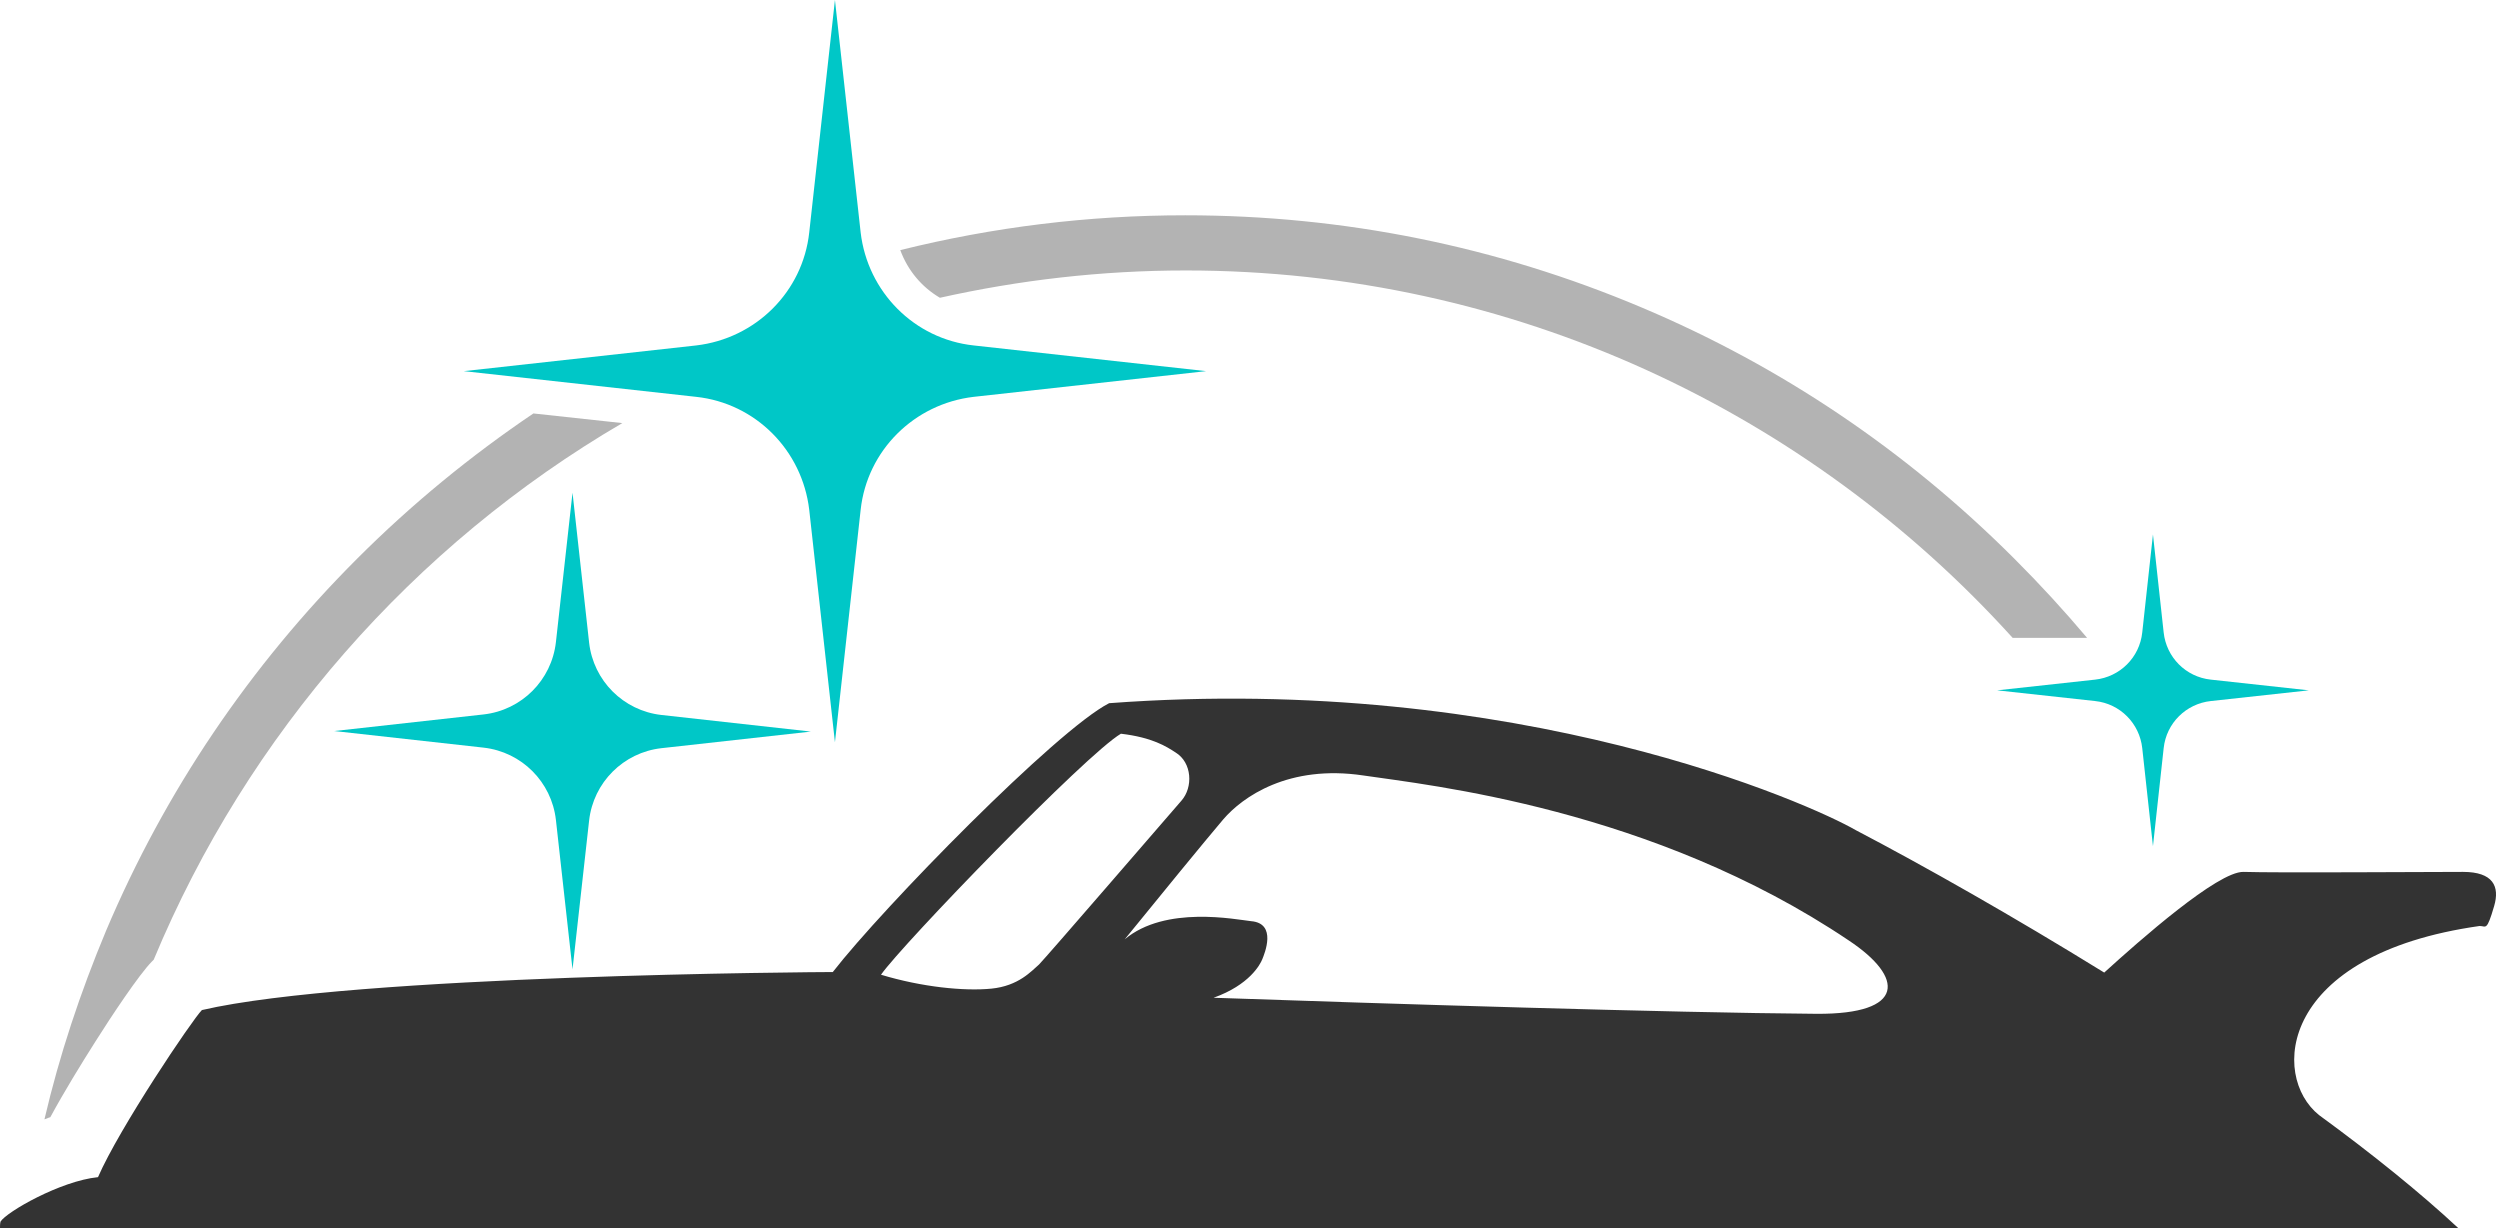
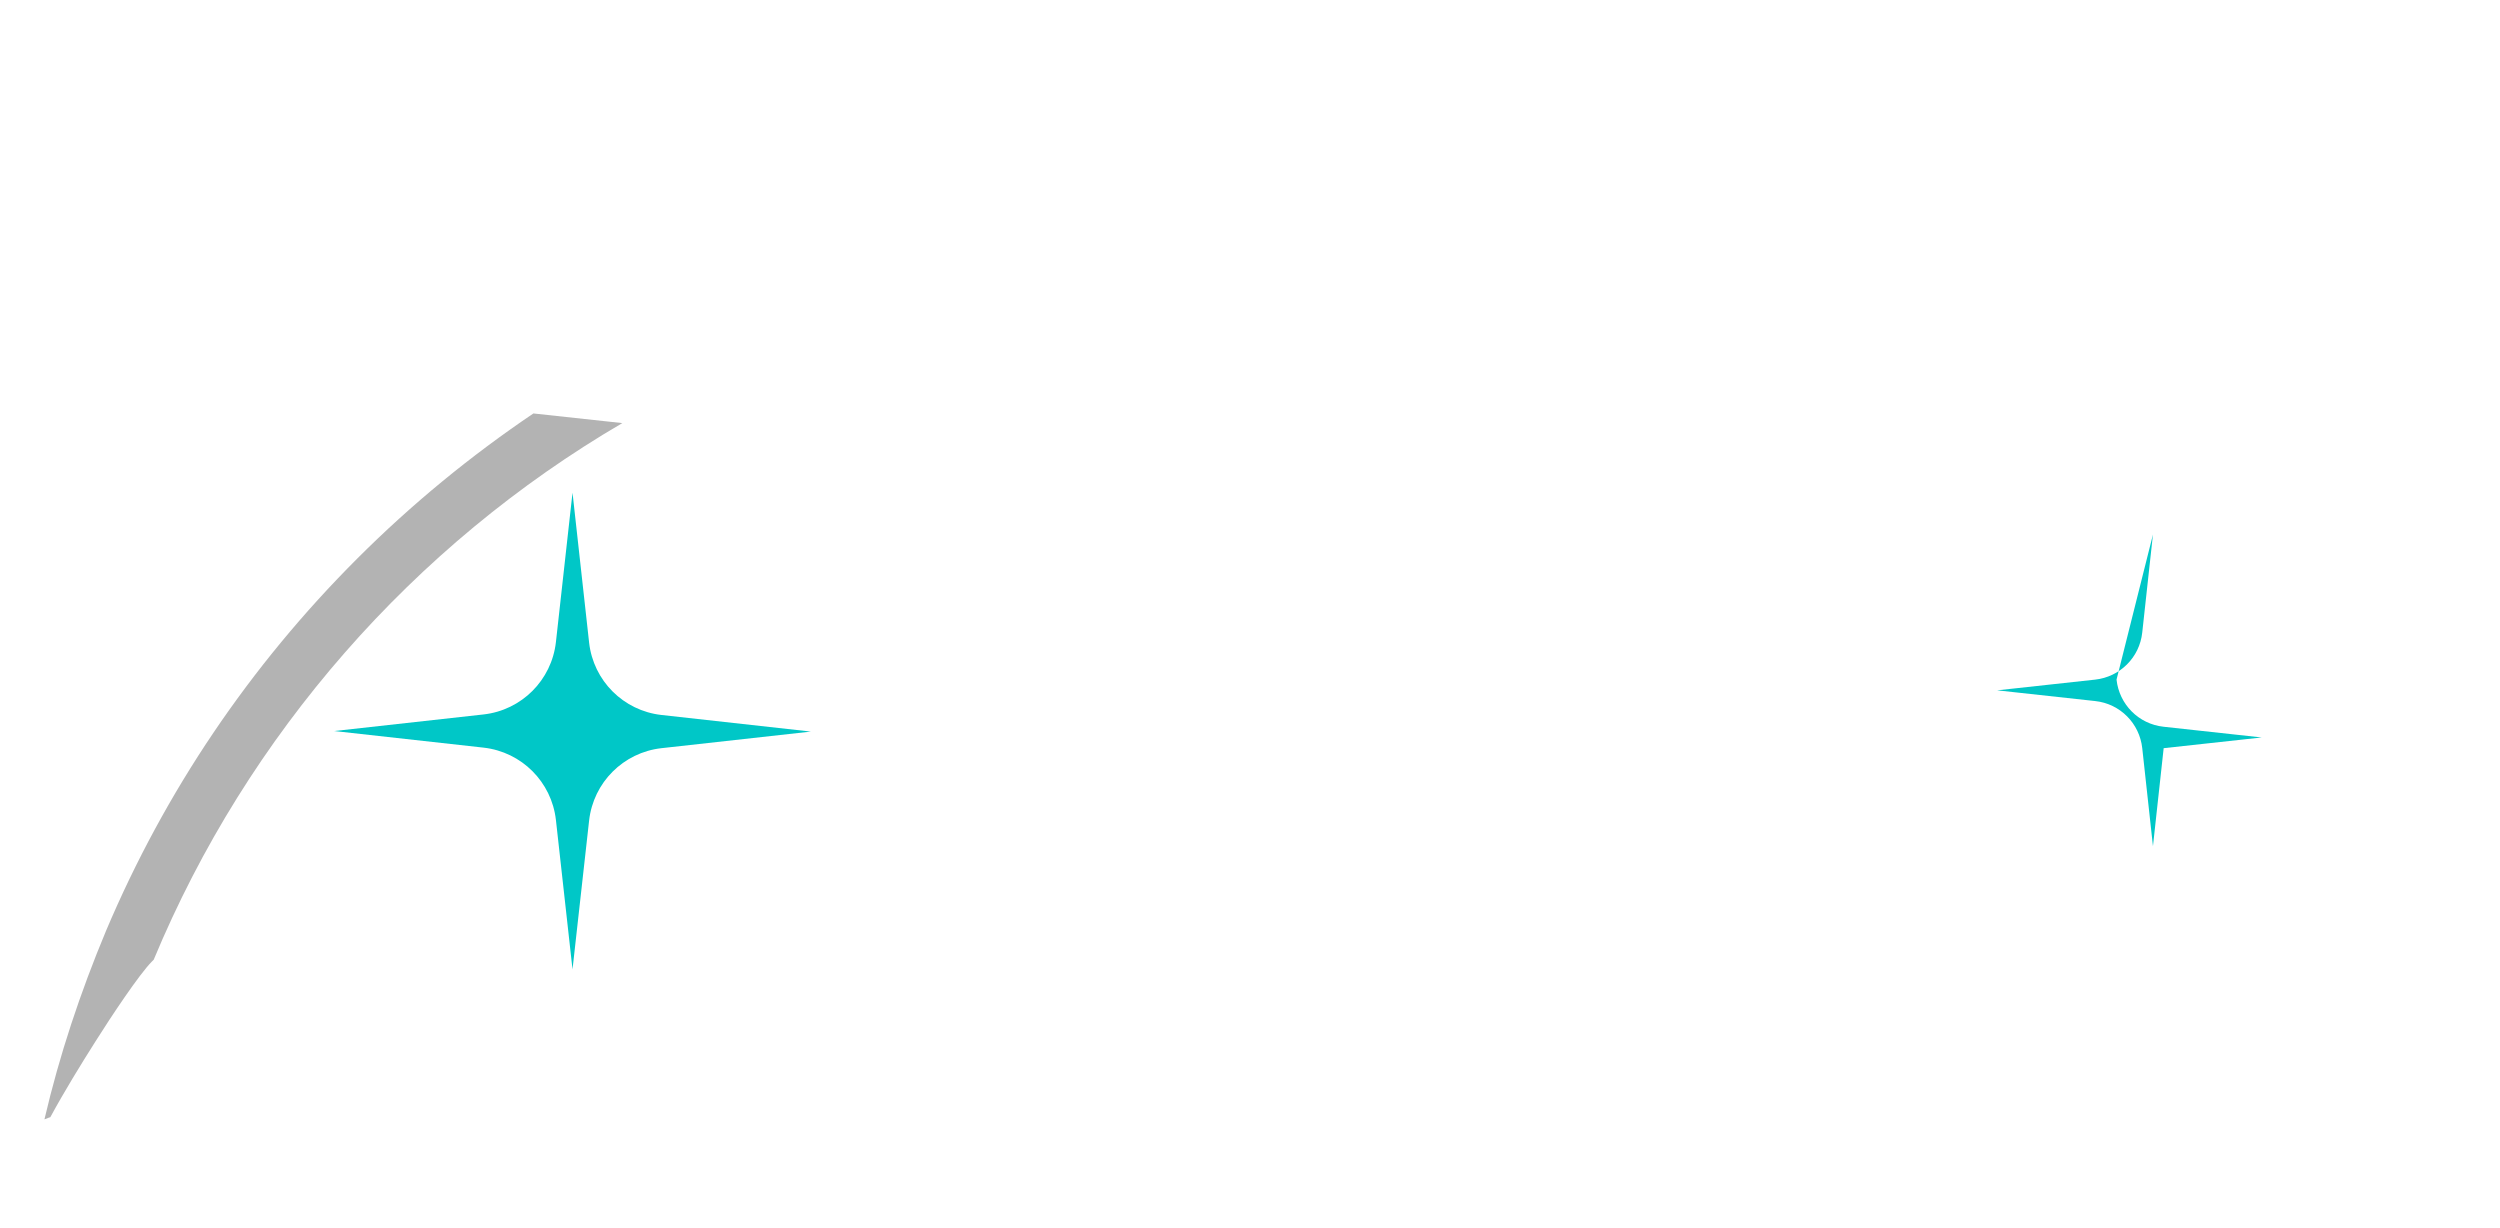
<svg xmlns="http://www.w3.org/2000/svg" height="229.3" preserveAspectRatio="xMidYMid meet" version="1.0" viewBox="17.0 8.8 466.8 229.3" width="466.8" zoomAndPan="magnify">
  <g>
    <g>
      <g id="change1_1">
-         <path d="M476.9,171.6c-7.8,0-34.8,0.2-41,0c-4.8-0.1-19.4,12.8-26,18.8c-17-10.5-33.6-19.9-46.4-26.6 c-8.3-4.8-62.8-29.4-139.4-23.7c-9.8,5-42.2,38.1-51.6,50.2c-2.2,0-89.4,0.5-117.8,7.1c-1.8,1.8-15.4,22-19.4,31.2 c-7,0.7-17.1,6.5-18.2,8.3c-0.1,0.4-0.1,0.8-0.1,1.2H476c-7.1-6.6-16-13.8-26-21.1c-9.1-7.3-7.5-30,30-35.3 c1.2,0,1.3,1.1,2.7-3.7C483.8,174.3,482.5,171.6,476.9,171.6z M202.1,193.4c-5.1,0.5-13-0.3-20.6-2.6c4-5.7,38.3-41.2,44.8-45 c5.9,0.7,8.5,2.4,10.2,3.5c3.1,1.9,3.3,6.5,1.1,9c-2.7,3.1-25.3,29.3-26.6,30.6C209.6,190.1,207.2,192.9,202.1,193.4z M356.2,198.1c-27.1-0.2-81-1.9-112.6-3c6.7-2.4,8.7-6.2,9.1-7.2c0.4-1,2.8-6.7-2.1-7.1c-2.8-0.3-16-3-23.6,3.4 c6.5-8,15-18.4,18.4-22.4c3.6-4.2,12.2-10.3,26.2-8.2c12.1,1.8,53.9,6.1,90.6,30.8C372.6,191.3,372.9,198.2,356.2,198.1z" fill="#333" />
-       </g>
+         </g>
    </g>
  </g>
  <g id="change2_1">
    <path d="M123.9,100.8l-3.1,27.9c-0.8,7.1-6.4,12.7-13.5,13.5l-27.9,3.1l27.9,3.1c7.1,0.8,12.7,6.4,13.5,13.5l3.1,27.9 L127,162c0.8-7.1,6.4-12.7,13.5-13.5l27.9-3.1l-27.9-3.1c-7.1-0.8-12.7-6.4-13.5-13.5L123.9,100.8z" fill="#00c7c7" />
  </g>
  <g id="change2_2">
-     <path d="M172.9,8.8l-4.8,43.4c-1.2,11.1-10,19.8-21.1,21.1l-43.4,4.8l43.4,4.8c11.1,1.2,19.8,10,21.1,21.1l4.8,43.4 l4.8-43.4c1.2-11.1,10-19.8,21.1-21.1l43.4-4.8l-43.4-4.8c-11.1-1.2-19.8-10-21.1-21.1L172.9,8.8z" fill="#00c7c7" />
-   </g>
+     </g>
  <g id="change2_3">
-     <path d="M419,108.6l-2,18.3c-0.5,4.7-4.2,8.3-8.8,8.8l-18.3,2l18.3,2c4.7,0.5,8.3,4.2,8.8,8.8l2,18.3l2-18.3 c0.5-4.7,4.2-8.3,8.8-8.8l18.3-2l-18.3-2c-4.7-0.5-8.3-4.2-8.8-8.8L419,108.6z" fill="#00c7c7" />
+     <path d="M419,108.6l-2,18.3c-0.5,4.7-4.2,8.3-8.8,8.8l-18.3,2l18.3,2c4.7,0.5,8.3,4.2,8.8,8.8l2,18.3l2-18.3 l18.3-2l-18.3-2c-4.7-0.5-8.3-4.2-8.8-8.8L419,108.6z" fill="#00c7c7" />
  </g>
  <g fill="#b3b3b3" id="change3_1">
-     <path d="M393.1,113.1C373,93,349.6,77.2,323.5,66.2c-27-11.4-55.6-17.2-85.2-17.2c-18.1,0-35.9,2.2-53.2,6.5 c1.4,3.8,4,6.9,7.4,8.9c14.8-3.3,30.1-5.1,45.9-5.1c61.2,0,116.3,26.5,154.4,68.6h13.9C402.4,122.8,397.9,117.9,393.1,113.1z" />
    <path d="M116.6,86c-11.7,7.9-22.7,16.9-32.9,27.1c-20.1,20.1-35.9,43.5-46.9,69.5c-4.8,11.5-8.7,23.2-11.5,35.2 c0.4-0.1,0.7-0.3,1.1-0.4c2.6-4.8,5.8-10,8.4-14.1c2.9-4.6,8.2-12.6,10.6-15l0.3-0.3c17.5-42.1,48.5-77.4,87.5-100.2L116.6,86z" />
  </g>
</svg>